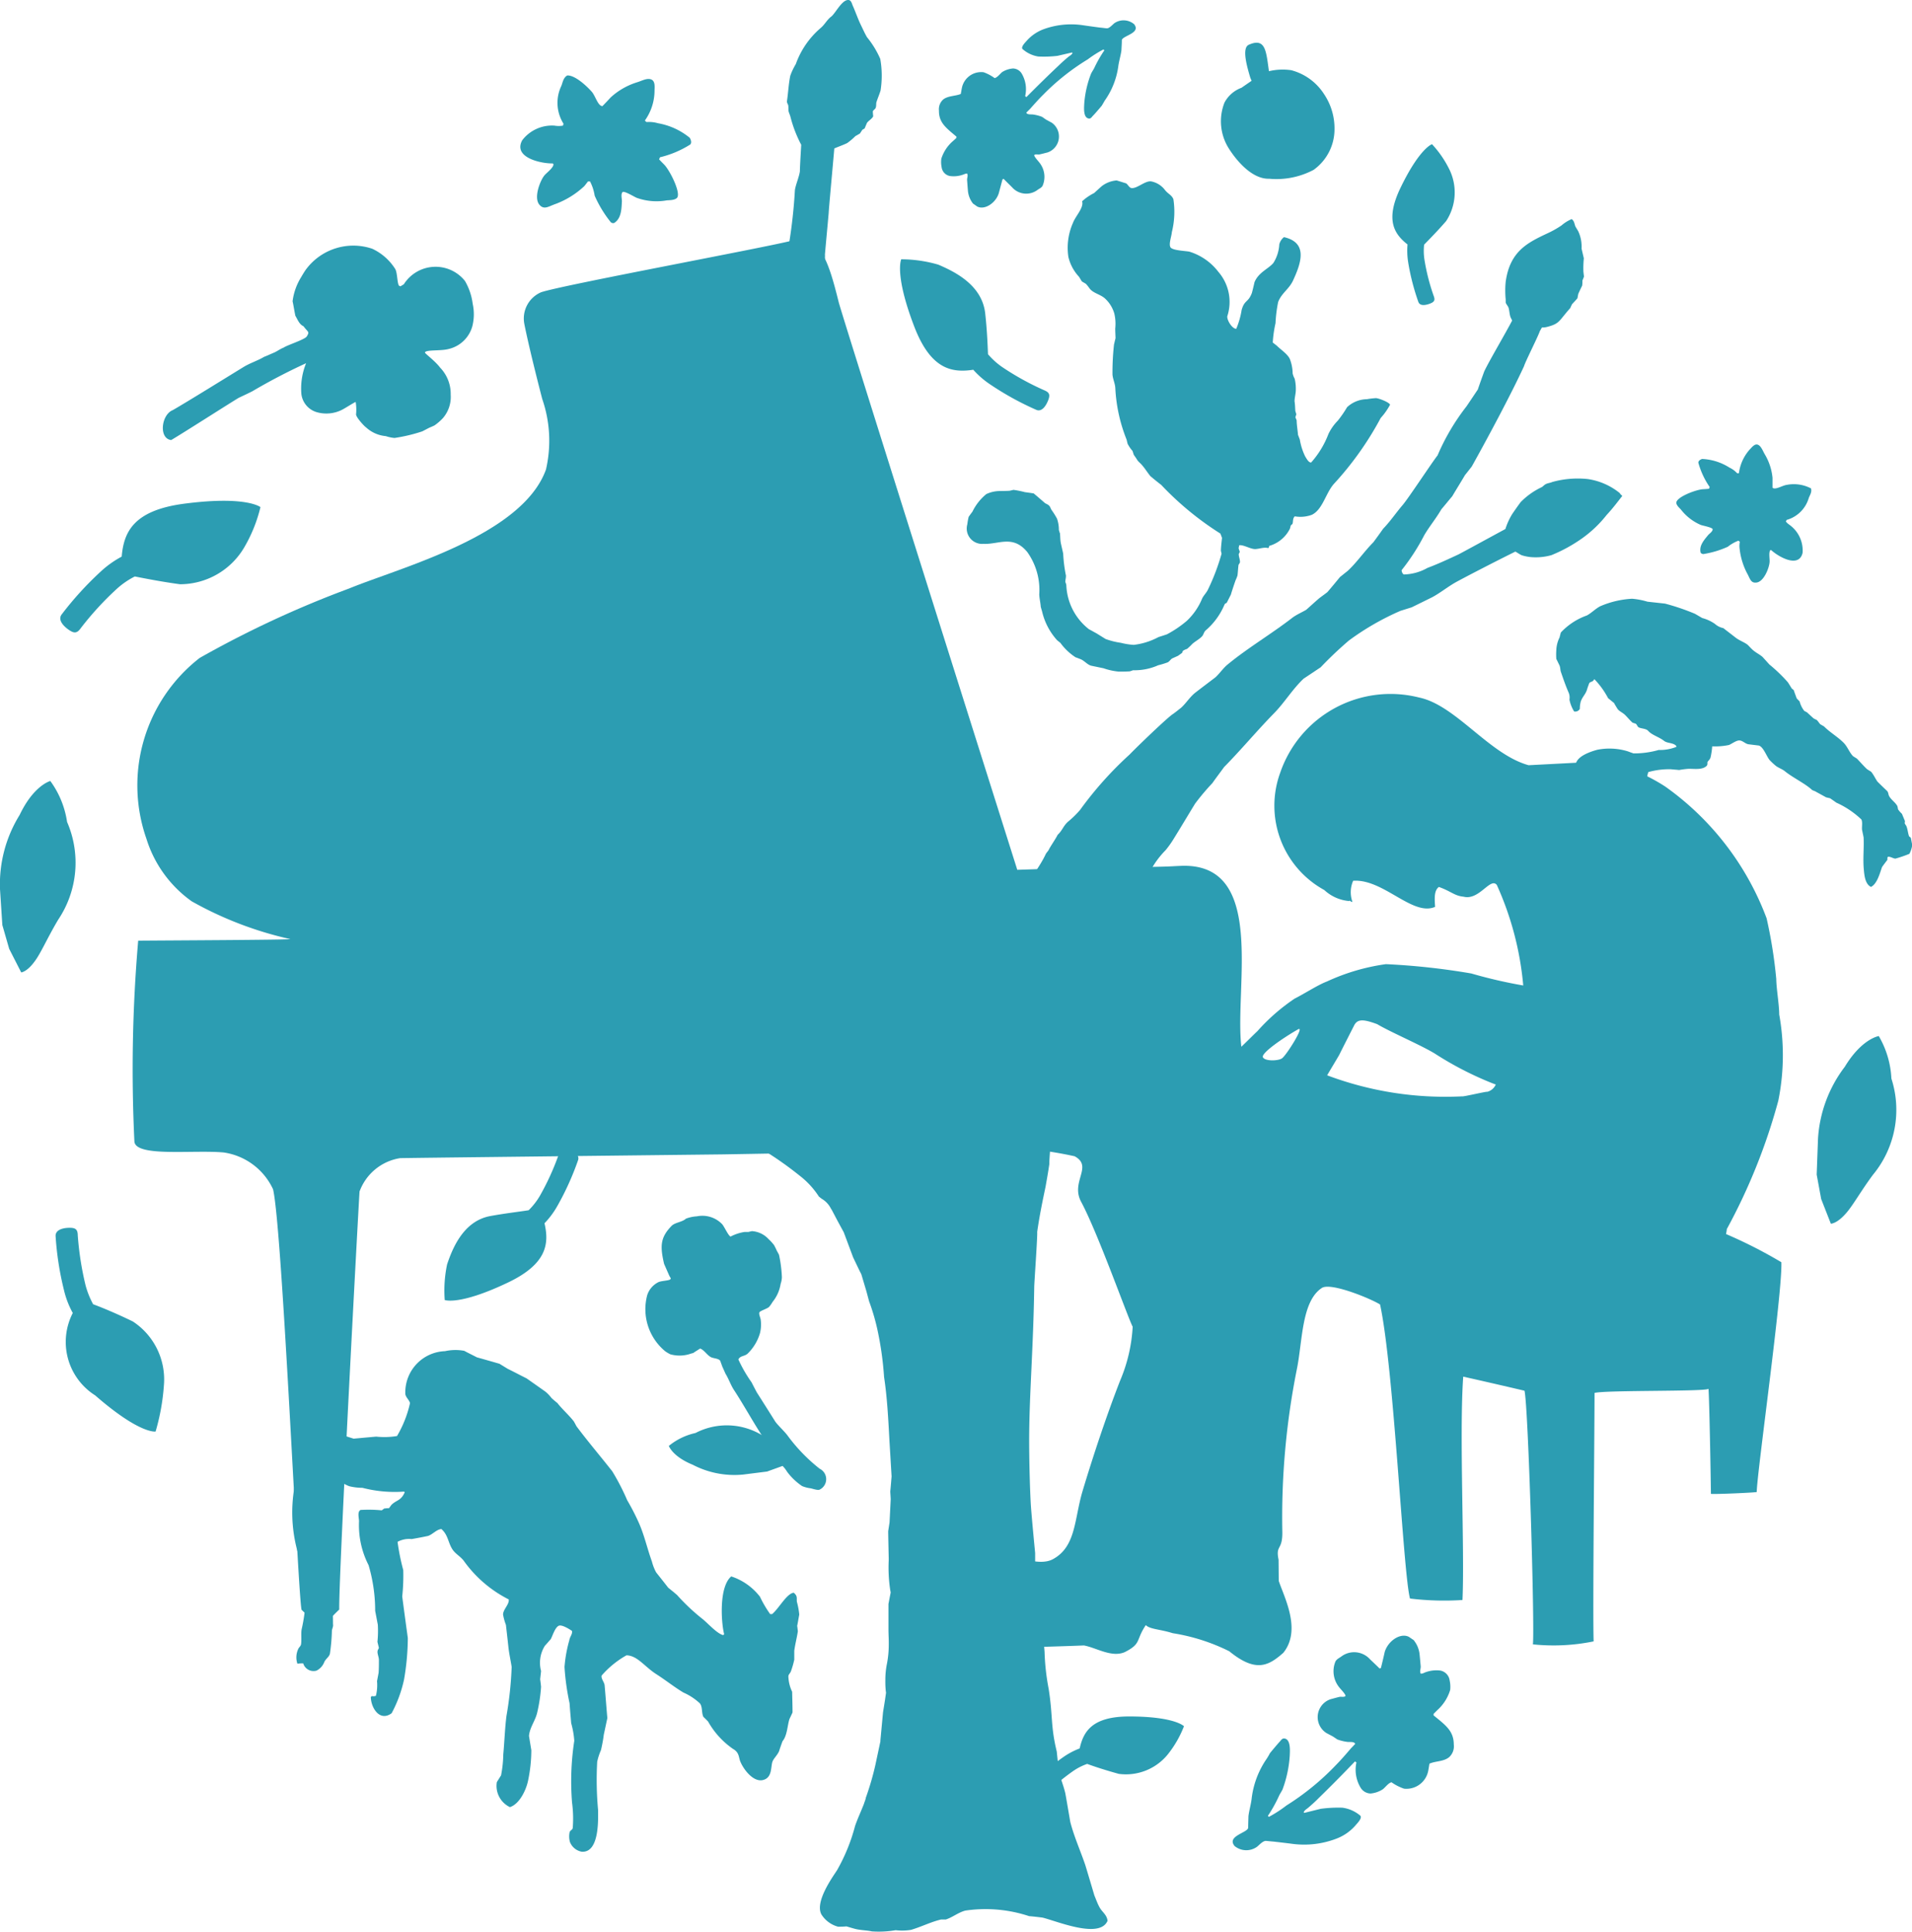
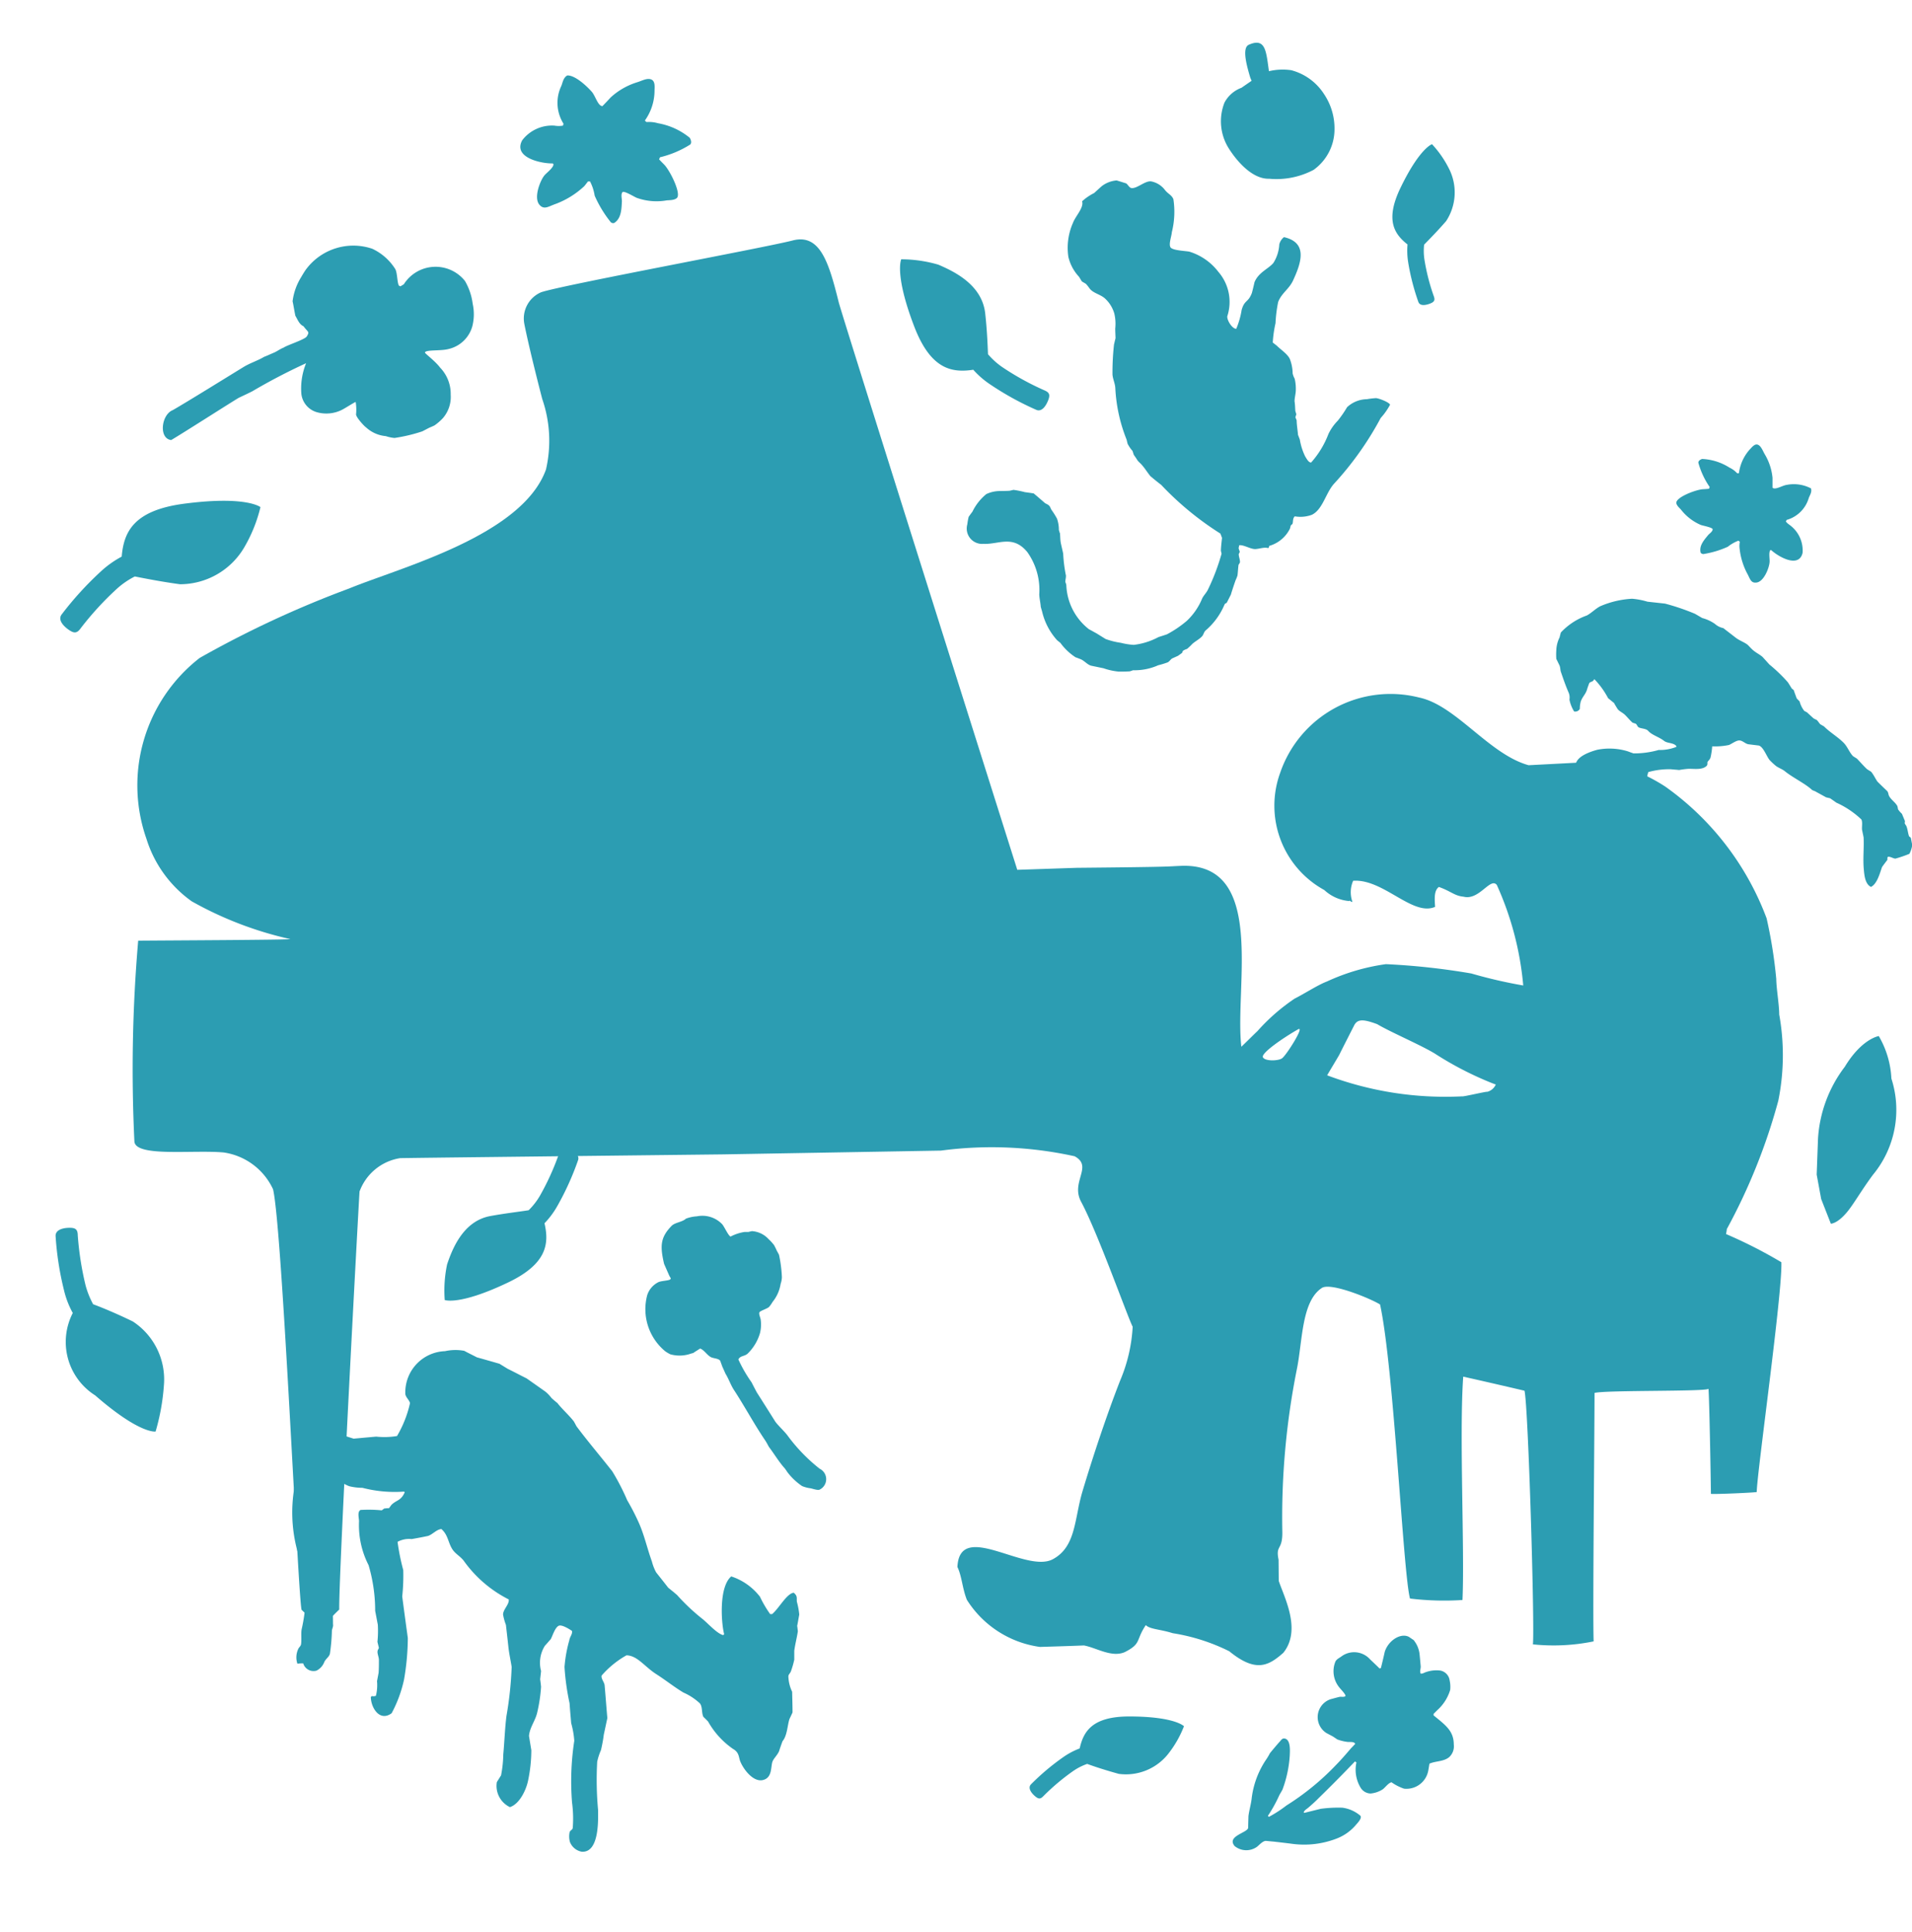
<svg xmlns="http://www.w3.org/2000/svg" width="50.653" height="51.185" viewBox="0 0 50.653 51.185">
  <defs>
    <style>.a,.b{fill:#2c9db2;}.b{fill-rule:evenodd;}</style>
  </defs>
  <title>logomark_1</title>
  <path class="a" d="M26.1,8.3c-.084-.748-.8-1.1-1.242-1.289a3.535,3.535,0,0,0-.982-.142s-.19.39.347,1.788c.438,1.135,1,1.223,1.561,1.138a2.337,2.337,0,0,0,.465.4,7.744,7.744,0,0,0,1.207.663c.142.059.251-.1.31-.248s.039-.213-.1-.271a7.2,7.2,0,0,1-1.112-.613,1.941,1.941,0,0,1-.38-.343C26.164,9.126,26.148,8.728,26.1,8.3Z" />
  <path class="b" d="M4.536,11.657c.348-.206,1.438-.906,1.787-1.118.121-.057.242-.113.36-.173a15.725,15.725,0,0,1,1.426-.744,1.777,1.777,0,0,0-.125.816.572.572,0,0,0,.408.481.922.922,0,0,0,.66-.059c.083-.04.37-.225.371-.21a1.269,1.269,0,0,1,.01.323c-.008.072.209.312.266.35a.884.884,0,0,0,.521.23,1.028,1.028,0,0,0,.232.049,4.294,4.294,0,0,0,.735-.175c.048-.025.1-.051.15-.078s.117-.05.176-.081a1.385,1.385,0,0,0,.22-.191.859.859,0,0,0,.207-.622,1,1,0,0,0-.282-.718c-.13-.176-.418-.384-.4-.4.021-.078.429-.035.631-.093a.851.851,0,0,0,.625-.605,1.284,1.284,0,0,0,.009-.589,1.607,1.607,0,0,0-.205-.607.995.995,0,0,0-1.62.088l-.089.054-.032-.012c-.056-.041-.046-.344-.106-.446a1.437,1.437,0,0,0-.608-.537,1.561,1.561,0,0,0-1.775.573c-.036.055-.073.115-.107.174a1.586,1.586,0,0,0-.23.646c.016.053.061.337.075.384.053.085.1.226.213.274.125.167.168.14.089.27-.051.085-.526.232-.618.3-.07.022-.188.107-.257.133-.086.037-.17.076-.258.11-.164.1-.382.166-.56.279-.36.22-1.486.919-1.857,1.131C4.271,10.984,4.2,11.619,4.536,11.657Z" />
  <path class="b" d="M17.386,44.349c.243.155.479.344.72.488a1.547,1.547,0,0,1,.435.286c.075.092.04.254.094.358.042.04.082.08.123.122a2.184,2.184,0,0,0,.663.728c.159.088.148.214.186.319.083.216.357.582.621.5.226-.067.19-.327.233-.473.028-.09.122-.165.177-.283.028-.089.06-.18.093-.269.126-.149.128-.419.184-.588.028-.058.055-.115.081-.173,0-.184-.007-.365-.01-.548a1.006,1.006,0,0,1-.1-.405c0-.053.038-.072.065-.131a2.418,2.418,0,0,0,.091-.314c0-.076,0-.156,0-.234.024-.184.068-.338.095-.52-.006-.047-.011-.1-.018-.141.02-.1.036-.2.055-.3a1.94,1.94,0,0,0-.063-.339c-.011-.1.025-.147-.083-.24-.187.02-.394.42-.573.566a.473.473,0,0,1-.052,0,3,3,0,0,1-.27-.46,1.584,1.584,0,0,0-.761-.538c-.331.279-.266,1.235-.187,1.532l-.027.023c-.161-.039-.392-.3-.539-.421a5.414,5.414,0,0,1-.682-.641c-.076-.066-.156-.131-.234-.193-.105-.136-.212-.27-.32-.406a1.237,1.237,0,0,1-.112-.287c-.129-.356-.206-.725-.364-1.065a6.187,6.187,0,0,0-.291-.56,6.051,6.051,0,0,0-.395-.765c-.313-.4-.634-.774-.948-1.193-.023-.042-.045-.086-.071-.13-.125-.163-.313-.328-.433-.484-.052-.042-.106-.088-.157-.134a1.028,1.028,0,0,0-.154-.164c-.17-.121-.336-.237-.506-.357-.165-.082-.318-.164-.5-.253l-.22-.135c-.2-.058-.4-.115-.6-.171-.11-.058-.224-.112-.334-.172a1.279,1.279,0,0,0-.508.009,1.091,1.091,0,0,0-1.052,1.126c0,.086.106.167.124.251a2.99,2.99,0,0,1-.344.871,2.027,2.027,0,0,1-.55.016c-.2.017-.4.036-.6.054-.081-.026-.157-.049-.235-.075-.122-.007-.271-.01-.4-.027-.109-.017-.577-.162-.647-.115s-.063.185-.067.238c-.019.18-.08.333-.106.519,0,.06,0,.121,0,.181-.022.022-.046.043-.071.065,0,.11,0,.219-.008.329A3.9,3.9,0,0,0,7.9,41.164c.008.119.016.237.022.354.017.029.031.055.048.083-.008.064-.013.124-.017.186a1.461,1.461,0,0,1,.1.542c.014.04.027.081.041.12a4.394,4.394,0,0,1-.1.7c-.024.1,0,.281-.018.406-.008.055-.057.081-.077.132a.524.524,0,0,0-.02.386.724.724,0,0,1,.154-.009.285.285,0,0,0,.352.192.421.421,0,0,0,.2-.213c.038-.1.129-.139.155-.234a5.072,5.072,0,0,0,.053-.618c.012-.066.04-.1.029-.167a11.99,11.99,0,0,0-.063-1.2c-.062-.265-.061-.546-.126-.808a1.026,1.026,0,0,1-.081-.3c.008-.121.067-.221.089-.349s0-.24.015-.354c.012-.069.025-.137.039-.207,0-.221.01-.44.015-.66.121-.028.408.184.551.227a1.47,1.47,0,0,0,.341.04,3.377,3.377,0,0,0,1.1.1l.021.016c-.1.231-.214.2-.354.337l-.063.086c-.043,0-.086.005-.128.01l-.065.048A3.506,3.506,0,0,0,9.549,40c-.095.06-.029.237-.038.316a2.313,2.313,0,0,0,.253,1.145,4.258,4.258,0,0,1,.175,1.211c.024.121.046.244.07.366a2.772,2.772,0,0,1-.01.455c.012.05.024.1.037.152,0,.037-.026.046-.033.091-.014.065.04.173.035.245,0,.114,0,.227-.008.334-.014.072-.027.146-.042.219a1.172,1.172,0,0,1-.029.388.167.167,0,0,1-.106.008.292.292,0,0,1-.029.023c0,.273.227.668.551.432a3.385,3.385,0,0,0,.329-.893,6.607,6.607,0,0,0,.1-1.1c-.05-.365-.1-.731-.148-1.1a5.264,5.264,0,0,0,.027-.7,5.829,5.829,0,0,1-.151-.748.643.643,0,0,1,.374-.073c.144-.025.287-.052.429-.082.11-.032.218-.157.329-.179l.026-.007c.188.157.18.381.31.561.083.11.176.151.278.271a3.274,3.274,0,0,0,1.2,1.035c.016.135-.148.26-.151.4a1.533,1.533,0,0,0,.076.274c.022.194.044.382.064.572s.06.361.088.542a9.545,9.545,0,0,1-.138,1.3c-.042.334-.053.683-.084,1.018a3.109,3.109,0,0,1-.059.554c-.038.062-.076.121-.112.18a.623.623,0,0,0,.347.662c.261-.085.435-.468.482-.708a3.958,3.958,0,0,0,.085-.8c-.021-.126-.041-.253-.062-.378.021-.234.17-.4.22-.629a4.164,4.164,0,0,0,.1-.673c-.007-.067-.014-.133-.024-.2.008-.072.017-.146.024-.218a.847.847,0,0,1,.1-.667c.054-.06.107-.119.157-.178.048-.086.11-.306.212-.354.081-.035.268.081.35.137.02.079-.059.159-.07.245a3.577,3.577,0,0,0-.128.711,6.377,6.377,0,0,0,.134.959c.012.178.028.353.043.529a2.335,2.335,0,0,1,.082.466,7.081,7.081,0,0,0-.059,1.639,3.176,3.176,0,0,1,.019.662c-.006.065-.055.056-.083.118a.556.556,0,0,0,.007.26.417.417,0,0,0,.307.259c.489.045.439-.908.439-1.107a8.741,8.741,0,0,1-.023-1.275,1.6,1.6,0,0,1,.1-.309,3.835,3.835,0,0,0,.075-.41c.032-.145.062-.292.094-.437-.026-.289-.046-.576-.072-.866-.005-.083-.1-.179-.079-.262a2.48,2.48,0,0,1,.658-.536C16.888,43.858,17.07,44.146,17.386,44.349Z" />
  <path class="b" d="M36.652,10.986a1.8,1.8,0,0,0,.174-.265c-.025-.068-.311-.176-.377-.174a2.045,2.045,0,0,0-.237.028.785.785,0,0,0-.525.212,3,3,0,0,1-.246.357,1.3,1.3,0,0,0-.248.353,2.435,2.435,0,0,1-.459.756c-.069,0-.117-.1-.156-.16a1.609,1.609,0,0,1-.143-.449l-.048-.125c-.01-.127-.034-.254-.036-.386-.012-.026-.022-.053-.034-.081a.561.561,0,0,0,.025-.08c-.009-.028-.017-.055-.026-.085-.006-.085-.006-.165-.019-.247-.008-.064.03-.213.031-.288a1.161,1.161,0,0,0-.029-.319.54.54,0,0,1-.054-.141,1.1,1.1,0,0,0-.074-.381c-.062-.134-.227-.236-.344-.352l-.109-.085a3.179,3.179,0,0,1,.073-.512A3.675,3.675,0,0,1,33.861,8c.094-.245.3-.344.406-.594.217-.473.371-.982-.251-1.124a.343.343,0,0,0-.125.193,1.025,1.025,0,0,1-.157.492c-.134.158-.394.248-.5.51-.022.1-.044.19-.069.284-.1.263-.193.175-.271.449a2.141,2.141,0,0,1-.143.5c-.115,0-.257-.246-.236-.337A1.217,1.217,0,0,0,32.276,7.2a1.531,1.531,0,0,0-.766-.533c-.089-.02-.445-.03-.5-.114s.029-.3.034-.4a2.229,2.229,0,0,0,.042-.875c-.044-.112-.143-.141-.224-.245a.6.6,0,0,0-.356-.226c-.164-.033-.385.2-.536.174-.058-.014-.083-.085-.135-.123-.085-.026-.168-.053-.253-.078a.742.742,0,0,0-.391.149c-.07.061-.136.122-.205.185a1.381,1.381,0,0,0-.319.219c.054.164-.175.392-.241.569a1.628,1.628,0,0,0-.122.906,1.17,1.17,0,0,0,.282.525c.027.042.049.083.076.123.035.022.072.042.106.063a1.206,1.206,0,0,1,.1.126c.1.127.288.152.411.267a.869.869,0,0,1,.241.392,1.181,1.181,0,0,1,.025.4c0,.085.006.169.008.255-.015.057-.028.114-.041.171a6.758,6.758,0,0,0-.04.789c.007.119.07.24.075.364a4.233,4.233,0,0,0,.3,1.365c.008.035.016.07.025.106a.932.932,0,0,0,.132.193c.009.03.02.064.032.1.034.051.063.089.091.136s.087.088.135.147c.067.076.145.2.215.284.093.079.188.156.286.231a8.109,8.109,0,0,0,1.568,1.29c.014.036.028.075.043.113-.013.125-.026.219-.03.342.006.025.013.051.018.079a5.716,5.716,0,0,1-.356.94c-.043.094-.119.163-.158.245a1.7,1.7,0,0,1-.407.593,2.926,2.926,0,0,1-.525.356c-.073.026-.151.049-.226.074a1.822,1.822,0,0,1-.656.206,1.879,1.879,0,0,1-.343-.055,1.987,1.987,0,0,1-.4-.1l-.242-.15c-.064-.034-.13-.073-.2-.109a1.556,1.556,0,0,1-.6-1.173.457.457,0,0,0-.026-.079c0-.061.019-.112.016-.17a3.794,3.794,0,0,1-.073-.582c-.019-.087-.04-.177-.059-.262s-.018-.18-.025-.271a.789.789,0,0,1-.03-.094.9.9,0,0,0-.05-.3,2.191,2.191,0,0,0-.146-.232c-.023-.034-.033-.088-.071-.119s-.067-.039-.1-.059c-.1-.086-.2-.174-.3-.257-.079-.013-.157-.023-.236-.034a2.406,2.406,0,0,0-.3-.06L26.75,13c-.086.007-.169.005-.246.008a.843.843,0,0,0-.375.081,1.386,1.386,0,0,0-.367.465c-.034.045-.067.09-.1.137a1.694,1.694,0,0,0-.036.2.407.407,0,0,0,.426.516c.406.02.778-.248,1.162.216a1.727,1.727,0,0,1,.318,1.124c.005.113.032.216.04.328.011.041.024.084.035.122a1.71,1.71,0,0,0,.4.765l.085.068a1.52,1.52,0,0,0,.4.381c.046.016.094.035.142.054.1.044.173.143.274.17l.327.068a1.7,1.7,0,0,0,.4.088c.1,0,.206,0,.3-.007.027-.01.054-.018.081-.029a1.54,1.54,0,0,0,.668-.132,2.338,2.338,0,0,0,.254-.078c.046-.028.061-.062.11-.1l.16-.072.107-.077.023-.055a.417.417,0,0,1,.11-.051,1.678,1.678,0,0,0,.14-.133c.071-.065.177-.118.251-.194.047-.046.051-.117.1-.161a1.839,1.839,0,0,0,.5-.684c.015-.036.043-.036.06-.05l.11-.217c.031-.108.083-.26.122-.374a1.081,1.081,0,0,0,.053-.133c.01-.083.016-.193.027-.28.012-.018.023-.038.036-.058.014-.069-.036-.164-.029-.232a.477.477,0,0,0,.027-.056c-.008-.026-.019-.054-.028-.082s.012-.059.01-.091l0,0c.115-.02.294.1.422.1.1,0,.243-.058.347-.025.026-.017.021-.029.028-.059a.879.879,0,0,0,.551-.461c.005-.023.012-.044.016-.066s.033-.036.05-.056c.021-.062,0-.141.06-.2a.868.868,0,0,0,.456-.042c.283-.141.36-.561.575-.811a8.437,8.437,0,0,0,1.244-1.749Z" />
  <path class="b" d="M50.621,22.193a.563.563,0,0,0-.045-.038c-.031-.077-.039-.206-.077-.281-.012-.018-.022-.033-.033-.051s0-.05,0-.073c-.028-.067-.054-.129-.079-.191a.754.754,0,0,1-.106-.122c0-.028-.01-.056-.016-.084-.054-.1-.164-.163-.219-.267-.02-.037-.018-.09-.048-.128-.087-.082-.172-.165-.259-.251-.058-.081-.1-.182-.17-.264-.035-.021-.072-.044-.107-.067-.086-.079-.184-.194-.27-.281-.033-.021-.067-.041-.1-.063-.1-.1-.15-.26-.258-.363-.162-.16-.357-.269-.511-.425l-.1-.058c-.027-.027-.061-.085-.095-.114-.03-.014-.058-.028-.083-.042-.058-.053-.116-.105-.172-.158l-.074-.04a.675.675,0,0,1-.123-.251c-.029-.028-.052-.054-.078-.081-.026-.072-.054-.147-.08-.222-.018-.012-.035-.027-.051-.04-.032-.053-.066-.107-.1-.161a4.15,4.15,0,0,0-.493-.475c-.061-.068-.122-.135-.181-.2-.081-.07-.157-.1-.249-.177-.041-.033-.1-.1-.142-.141-.077-.065-.218-.114-.314-.187l-.334-.258a.468.468,0,0,1-.221-.111,1.053,1.053,0,0,0-.337-.156l-.192-.112a6,6,0,0,0-.794-.27l-.465-.051a1.979,1.979,0,0,0-.408-.078,2.457,2.457,0,0,0-.846.2c-.127.067-.221.171-.351.243a1.728,1.728,0,0,0-.691.453c-.01.043-.023.087-.032.127a.826.826,0,0,0-.087.339,1.641,1.641,0,0,0,0,.232c.027.053.053.109.08.163s.023.115.038.171c.066.192.129.378.211.564a.338.338,0,0,1,.019.181.94.94,0,0,0,.124.313.137.137,0,0,0,.151-.068.758.758,0,0,1,.024-.192c.044-.13.124-.187.165-.315.017-.059.039-.116.06-.175.036-.047.1-.028.128-.1l.014,0a2.191,2.191,0,0,1,.359.5c.053.04.1.083.154.123.031.056.064.111.1.167.055.064.13.09.193.151s.141.157.2.206l.086.028c.028.023.045.071.064.087.053.045.2.033.262.1.1.115.29.162.425.269.084.065.234.044.317.127l.009.029a1.154,1.154,0,0,1-.47.083,2.383,2.383,0,0,1-.667.091c-.052-.017-.1-.035-.153-.055a1.649,1.649,0,0,0-.807-.041c-.162.044-.556.167-.572.4.064.088.2.034.284.058.036.016.214-.011.25.005s.069-.005.1.028c.071.064-.012.2,0,.277s-.055.178-.005.257a.275.275,0,0,1,.038.025l.043-.009c.04-.045.19-.129.241-.174.078-.072.286-.186.4-.048a.865.865,0,0,1,.134.189c.235.225.341.064.392-.179a1.083,1.083,0,0,1,.046-.238,2.033,2.033,0,0,1,.595-.075c.073.007.148.012.222.02a2.272,2.272,0,0,1,.258-.032c.149,0,.354.031.465-.072.042-.037.019-.086.03-.11s.064-.062.079-.119a1.864,1.864,0,0,0,.044-.294,1.766,1.766,0,0,0,.445-.036c.074-.03.193-.124.277-.12s.145.08.229.1l.285.035c.13.041.215.321.3.4a1.848,1.848,0,0,0,.139.129c.07.06.178.092.251.152.209.171.548.33.724.5.025.009.052.021.077.031l.291.16.106.025c.056.039.11.076.165.116a2.372,2.372,0,0,1,.663.445c.037.075.008.192.018.276.013.064.028.132.041.2.013.284-.021.563.005.844.013.138.029.39.19.467.162-.077.237-.367.293-.526.043-.061.089-.122.135-.181.019-.032-.007-.062.021-.089.05-.019.151.049.2.046a3.383,3.383,0,0,0,.368-.126.686.686,0,0,0,.077-.241C50.652,22.358,50.625,22.2,50.621,22.193Z" />
  <path class="b" d="M33.643,46.443c.077-.094.166-.2.245-.29.049-.047.067-.1.13-.1.185.011.154.347.15.459a3.14,3.14,0,0,1-.192.895c-.028.052-.057.1-.085.151a3.678,3.678,0,0,1-.3.542.057.057,0,0,0,.026.029,3.313,3.313,0,0,0,.463-.3A6.815,6.815,0,0,0,35.4,46.749c.128-.13.258-.28.389-.434.038-.039.074-.076.111-.116a.013.013,0,0,1,0-.009c-.036-.062-.15-.036-.213-.047a1.191,1.191,0,0,1-.26-.065c-.037-.025-.076-.052-.115-.077-.058-.032-.116-.061-.176-.094a.5.5,0,0,1,.112-.893c.08-.021.159-.044.24-.063.044-.008.111.011.151-.016s-.13-.194-.159-.236a.675.675,0,0,1-.11-.662c.025-.083.12-.119.167-.157a.565.565,0,0,1,.758.076c.084.08.171.162.255.245l.034-.016c.034-.14.07-.284.1-.424.092-.3.42-.513.64-.4.042.028.084.058.125.084a.72.72,0,0,1,.161.4c.01.1.019.2.028.3,0,.075-.032.126,0,.191.053.005.094-.028.139-.041a.835.835,0,0,1,.38-.041.307.307,0,0,1,.248.265.769.769,0,0,1,.013.25,1.165,1.165,0,0,1-.339.532l-.1.1c0,.014,0,.029,0,.041.323.263.533.412.535.771a.387.387,0,0,1-.123.335c-.146.121-.36.1-.522.173-.011.062-.02.126-.032.189a.588.588,0,0,1-.641.473,1.311,1.311,0,0,1-.333-.17c-.084.022-.157.129-.228.185a.716.716,0,0,1-.325.113.317.317,0,0,1-.266-.157.918.918,0,0,1-.11-.664.121.121,0,0,0-.038-.028c-.32.333-.626.645-.951.96-.084.087-.188.181-.286.265-.041.035-.094.06-.123.121l.018.016.436-.108a3.476,3.476,0,0,1,.574-.029.923.923,0,0,1,.476.213c.048.065-.071.187-.116.239a1.258,1.258,0,0,1-.514.366,2.386,2.386,0,0,1-1.178.139c-.161-.021-.326-.04-.491-.059-.069-.005-.141-.014-.212-.019-.084.01-.158.1-.229.157a.487.487,0,0,1-.592-.02c-.218-.262.324-.346.359-.479,0-.1.005-.206.007-.311.018-.149.061-.291.083-.45a2.325,2.325,0,0,1,.394-1.063C33.585,46.549,33.614,46.5,33.643,46.443Z" />
-   <path class="b" d="M29.188,2.8c-.069.082-.15.178-.22.253-.045.041-.062.091-.117.087-.164-.013-.13-.31-.126-.409a2.747,2.747,0,0,1,.183-.788c.025-.045.052-.088.077-.132a3.318,3.318,0,0,1,.27-.475.056.056,0,0,0-.024-.025,2.944,2.944,0,0,0-.413.261,6.076,6.076,0,0,0-1.176.932c-.115.113-.232.244-.351.378-.033.034-.066.065-.1.1v.008c.031.055.132.034.188.045a1.043,1.043,0,0,1,.229.061l.1.07.156.085a.446.446,0,0,1-.114.788c-.07.017-.14.037-.213.052-.038.006-.1-.012-.133.012s.112.173.137.211a.6.6,0,0,1,.088.587c-.024.073-.108.1-.151.136a.5.5,0,0,1-.669-.079c-.072-.072-.148-.145-.221-.22a.25.25,0,0,1-.03.014c-.033.123-.066.249-.1.373-.085.26-.378.447-.571.345-.038-.026-.074-.053-.109-.076a.641.641,0,0,1-.137-.359c-.008-.089-.014-.178-.021-.269,0-.066.031-.111,0-.169-.046,0-.083.024-.123.035a.729.729,0,0,1-.336.03.272.272,0,0,1-.216-.238.673.673,0,0,1-.007-.22,1.02,1.02,0,0,1,.307-.466c.03-.027.061-.054.092-.084,0-.012,0-.025,0-.036-.282-.237-.466-.372-.462-.689a.344.344,0,0,1,.114-.295c.13-.1.319-.085.464-.145.011-.054.019-.111.031-.167a.521.521,0,0,1,.574-.408,1.16,1.16,0,0,1,.292.155c.075-.018.14-.111.2-.16a.63.63,0,0,1,.289-.095.281.281,0,0,1,.233.143.813.813,0,0,1,.087.588.1.1,0,0,0,.033.026c.288-.289.563-.561.855-.835.076-.075.169-.157.256-.23.038-.03.085-.051.111-.1L28.4,1.39l-.388.09a3.128,3.128,0,0,1-.507.017.819.819,0,0,1-.418-.2c-.041-.057.066-.164.107-.21a1.116,1.116,0,0,1,.459-.315A2.126,2.126,0,0,1,28.7.67c.143.021.288.041.433.06.062.005.125.015.188.02s.141-.085.2-.135a.432.432,0,0,1,.524.026c.188.235-.292.3-.325.418,0,.091-.007.182-.011.275-.018.131-.057.256-.08.4a2.049,2.049,0,0,1-.364.934C29.241,2.711,29.215,2.756,29.188,2.8Z" />
  <path class="b" d="M17.614,4.38c-.05-.053-.1-.1-.153-.159.008-.016.016-.037.024-.055a2.646,2.646,0,0,0,.8-.337c.041-.045.025-.11-.01-.177a1.819,1.819,0,0,0-.842-.387.858.858,0,0,0-.3-.032.085.085,0,0,1-.047-.043,1.368,1.368,0,0,0,.254-.789c0-.08.026-.248-.085-.295s-.244.033-.375.073a1.844,1.844,0,0,0-.7.4c-.072.078-.145.156-.22.232-.118,0-.186-.267-.278-.375-.151-.172-.455-.448-.655-.437-.11.067-.119.19-.157.279a1.038,1.038,0,0,0,.059,1c-.006.017-.009.033-.015.05a.66.66,0,0,1-.226,0,.992.992,0,0,0-.854.389c-.252.464.52.62.81.612l.019.022c0,.095-.181.223-.244.3-.109.137-.286.583-.13.771.126.149.246.043.435-.021a2.283,2.283,0,0,0,.754-.469c.034-.04.065-.083.1-.126a.475.475,0,0,0,.053,0,1.22,1.22,0,0,1,.123.377,3.115,3.115,0,0,0,.428.705.1.1,0,0,0,.087.02c.2-.124.195-.393.207-.577,0-.072-.034-.183.017-.243.049-.037.308.126.376.153a1.553,1.553,0,0,0,.794.067c.064-.007.2,0,.268-.062C18.051,5.136,17.772,4.563,17.614,4.38Z" />
  <path class="b" d="M44.409,13.323c.006.072.1.146.129.184a1.328,1.328,0,0,0,.522.4c.059.02.3.065.312.111,0,.066-.084.113-.123.16-.092.115-.247.277-.194.466a.111.111,0,0,0,.067.034,2.527,2.527,0,0,0,.651-.194,1.046,1.046,0,0,1,.281-.161c.012.008.023.019.037.027a.8.8,0,0,0-.01.131,1.848,1.848,0,0,0,.2.7c.083.143.093.272.255.251.2-.028.336-.4.344-.541.007-.082-.029-.258.02-.318a.175.175,0,0,0,.024,0c.172.162.728.495.83.075a.833.833,0,0,0-.307-.714c-.041-.036-.1-.065-.136-.122a.3.3,0,0,0,.021-.039.85.85,0,0,0,.585-.577c.026-.076.09-.155.06-.258a.977.977,0,0,0-.643-.093c-.114.014-.3.14-.376.076,0-.088,0-.177,0-.262a1.492,1.492,0,0,0-.207-.627c-.056-.1-.1-.223-.186-.253s-.17.089-.216.134a1.167,1.167,0,0,0-.281.62.065.065,0,0,1-.051,0,.651.651,0,0,0-.2-.146,1.468,1.468,0,0,0-.724-.229c-.061.021-.1.053-.1.1a2.112,2.112,0,0,0,.3.643c-.005.015-.013.032-.016.046-.061.008-.12.01-.181.014C44.885,12.986,44.4,13.178,44.409,13.323Z" />
  <path class="b" d="M35.077,2.493a1.478,1.478,0,0,0-.869-.633,1.576,1.576,0,0,0-.591.026c-.074-.52-.085-.9-.535-.7-.193.088-.039.6.039.866.011.03.023.058.037.088-.146.1-.27.186-.27.186a.835.835,0,0,0-.449.392,1.347,1.347,0,0,0,.1,1.191c.2.325.62.84,1.084.826A2.105,2.105,0,0,0,34.8,4.5a1.323,1.323,0,0,0,.554-1.075A1.628,1.628,0,0,0,35.077,2.493Z" />
  <path class="b" d="M48.247,31.763l-.119-.647.035-.952a3.492,3.492,0,0,1,.71-1.905c.453-.748.9-.813.9-.813a2.458,2.458,0,0,1,.334,1.125,2.7,2.7,0,0,1-.491,2.553c-.336.454-.547.844-.733,1.041-.229.254-.38.252-.38.252Z" />
-   <path class="b" d="M.244,25.137l-.182-.632L0,23.554A3.487,3.487,0,0,1,.52,21.589c.377-.79.813-.9.813-.9a2.435,2.435,0,0,1,.444,1.085,2.707,2.707,0,0,1-.236,2.59c-.289.485-.461.893-.626,1.108-.2.275-.353.288-.353.288Z" />
  <path class="b" d="M20.577,33.128c.021.037.04.072.06.11a3.417,3.417,0,0,1,.077.6.632.632,0,0,1-.034.175,1,1,0,0,1-.213.476.82.82,0,0,1-.094.133c-.051.047-.211.094-.247.133s.014.132.026.2a.95.95,0,0,1-.017.355,1.241,1.241,0,0,1-.325.545c-.08.079-.2.054-.249.157a3.667,3.667,0,0,0,.35.607c.045.089.091.178.139.267q.246.386.49.775c.089.119.225.239.315.355a4.536,4.536,0,0,0,.859.891.308.308,0,0,1,0,.554c-.046.026-.192-.026-.239-.035a.871.871,0,0,1-.226-.059A1.657,1.657,0,0,1,20.861,39c-.022-.035-.047-.069-.069-.1-.15-.164-.28-.384-.422-.571-.032-.059-.063-.118-.1-.174-.287-.422-.547-.909-.835-1.348-.081-.129-.137-.293-.212-.411-.03-.065-.057-.129-.086-.191l-.058-.159c-.05-.066-.188-.058-.255-.1-.1-.057-.17-.185-.276-.222-.061.039-.124.077-.183.118-.042.01-.077.021-.116.034a.908.908,0,0,1-.491,0,.993.993,0,0,1-.131-.077,1.444,1.444,0,0,1-.48-1.493.585.585,0,0,1,.284-.335c.076-.045.3-.043.33-.084a.112.112,0,0,1,.011-.025.5.5,0,0,1-.04-.066c-.045-.1-.091-.208-.139-.315-.11-.474-.1-.7.2-1.008.09-.091.288-.1.377-.189a.972.972,0,0,1,.294-.063.726.726,0,0,1,.665.206c.058.061.168.316.227.33a1.188,1.188,0,0,1,.365-.121h.1c.033-.006.068-.017.1-.022a.649.649,0,0,1,.441.212,1.2,1.2,0,0,1,.146.16C20.536,33.04,20.559,33.083,20.577,33.128Z" />
-   <path class="b" d="M20.734,38.833l-.412.149-.636.08a2.384,2.384,0,0,1-1.332-.259c-.541-.22-.635-.5-.635-.5a1.686,1.686,0,0,1,.706-.342,1.8,1.8,0,0,1,1.74.045c.336.171.617.272.767.368.192.125.208.227.208.227Z" />
  <path class="a" d="M12.978,32.216c-.7.135-.989.848-1.133,1.277a3.33,3.33,0,0,0-.063.945s.386.152,1.675-.463c1.048-.5,1.09-1.04.968-1.57a2.252,2.252,0,0,0,.349-.473,7.367,7.367,0,0,0,.541-1.2c.045-.14-.115-.231-.259-.276s-.206-.021-.251.118a6.815,6.815,0,0,1-.5,1.1,1.832,1.832,0,0,1-.3.386C13.755,32.1,13.378,32.142,12.978,32.216Z" />
  <path class="a" d="M29.64,46.991a1.428,1.428,0,0,0,1.333-.562,2.828,2.828,0,0,0,.393-.7s-.239-.258-1.45-.259c-.984,0-1.213.4-1.313.847a1.96,1.96,0,0,0-.44.234,6.255,6.255,0,0,0-.851.718c-.086.09,0,.218.1.306s.15.091.235,0a5.851,5.851,0,0,1,.786-.661,1.541,1.541,0,0,1,.369-.187C29,46.8,29.307,46.9,29.64,46.991Z" />
  <path class="a" d="M4.769,15.477a1.975,1.975,0,0,0,1.723-1.014A3.909,3.909,0,0,0,6.9,13.434s-.375-.308-2.033-.089c-1.347.18-1.588.765-1.643,1.4a2.633,2.633,0,0,0-.56.4,8.663,8.663,0,0,0-1.034,1.137c-.1.14.046.3.189.4s.221.1.321-.042A8.138,8.138,0,0,1,3.1,15.594a2.151,2.151,0,0,1,.472-.323C3.861,15.328,4.3,15.414,4.769,15.477Z" />
  <path class="a" d="M38.311,5.857a1.384,1.384,0,0,0,.07-1.4,2.758,2.758,0,0,0-.444-.637s-.325.1-.835,1.156c-.413.857-.163,1.224.186,1.5a1.944,1.944,0,0,0,.019.481A6.047,6.047,0,0,0,37.576,8c.042.112.192.087.307.043s.142-.091.1-.2a5.48,5.48,0,0,1-.246-.962,1.523,1.523,0,0,1-.009-.4C37.874,6.331,38.093,6.109,38.311,5.857Z" />
  <path class="a" d="M3.52,35.007A1.836,1.836,0,0,1,4.342,36.7a5.771,5.771,0,0,1-.22,1.222s-.411.079-1.6-.957a1.675,1.675,0,0,1-.594-2.183,2.369,2.369,0,0,1-.234-.609,8,8,0,0,1-.221-1.431c-.005-.164.192-.214.356-.217s.229.035.231.2a8.1,8.1,0,0,0,.207,1.325,2.3,2.3,0,0,0,.2.5C2.728,34.647,3.116,34.81,3.52,35.007Z" />
-   <path class="a" d="M14.5,12.187c-.008,0-.013-.013-.021-.016l0,0Z" />
-   <path class="a" d="M10.432,25.962a13.5,13.5,0,0,0,1.359.635l1.705.8.937.372,1.761.7,1.717.9c.506.236,1.032.48,1.525.662a9.515,9.515,0,0,1,1.757,1.12,2.2,2.2,0,0,1,.5.545c.018.016.075.06.075.06a.617.617,0,0,1,.278.342l-.03-.084.184.349.153.281.084.224.164.44.167.349.051.1.136.457.069.258a5.64,5.64,0,0,1,.216.731,8.6,8.6,0,0,1,.181,1.275c.082.536.112,1.12.142,1.68l.057.953s-.022.277-.035.4c0,.005.012.2.012.2l-.03.6v.013l-.037.238c0,.1.014.717.014.717v.054a4,4,0,0,0,.04.79l.012.062s-.054.278-.059.306c0,.1,0,.3,0,.3l0,.183,0,.2c0,.125.011.259.008.4a2.648,2.648,0,0,1-.05.511,2.094,2.094,0,0,0-.04.418,2.38,2.38,0,0,0,.011.289l.007.049-.027.19-.053.331-.069.74,0,.027-.132.619a7.419,7.419,0,0,1-.258.885l0,.019a.084.084,0,0,0-.009.025c-.011.035-.027.072-.037.107h0c-.077.2-.172.4-.236.589a4.845,4.845,0,0,1-.478,1.172c-.131.2-.591.842-.412,1.171a.754.754,0,0,0,.438.323c.074,0,.149,0,.224-.008.08.023.163.049.248.071.159.035.294.032.428.062a2.632,2.632,0,0,0,.627-.032,1.487,1.487,0,0,0,.408-.009c.264-.077.533-.213.795-.274l.125,0c.175-.054.326-.184.517-.236a3.678,3.678,0,0,1,1.692.147c.119.009.237.024.352.038.39.095,1.515.574,1.725.086-.014-.153-.136-.23-.2-.338s-.1-.221-.148-.333c-.079-.265-.158-.532-.239-.8-.124-.368-.3-.759-.4-1.149-.043-.251-.085-.5-.129-.747-.038-.175-.115-.369-.167-.553q-.034-.282-.062-.564c-.166-.679-.1-.934-.215-1.663a6.079,6.079,0,0,1-.108-.975c-.013-.169-.031-.339-.04-.513-.088-.47-.122-1-.21-1.473,0-.213,0-.425,0-.638,0,0-.088-.9-.111-1.229s-.05-1.2-.047-1.859c.007-1.155.11-2.36.134-3.96,0-.1.091-1.365.078-1.453.064-.454.159-.9.222-1.2.035-.2.073-.408.1-.6,0-.107.01-.216.017-.325-.009-.073-.017-.148-.028-.222.047-.191.1-.385.148-.577.061-.261.073-.509.111-.763.088-.264.134-.66.188-.836s.187-.668.187-.668c.063-.251.187-.529.27-.769.013-.061.027-.125.038-.187.215-.491.487-.966.713-1.436.033-.113.067-.22.1-.329.024-.054.051-.111.076-.166l.357-.682c.171-.306.446-.657.482-.774a2.369,2.369,0,0,1,.422-.582,2.573,2.573,0,0,0,.217-.306c.193-.311.375-.618.565-.928a6.182,6.182,0,0,1,.456-.541c.1-.143.208-.283.311-.426.453-.46.865-.957,1.323-1.425.279-.284.488-.638.784-.917.151-.1.3-.2.45-.3a10.138,10.138,0,0,1,.749-.71,6.963,6.963,0,0,1,1.365-.786l.3-.094.538-.265c.223-.118.434-.295.664-.418.255-.138.912-.48,1.543-.793.076.042.127.082.178.1a1.266,1.266,0,0,0,.211.044,1.522,1.522,0,0,0,.568-.05,4,4,0,0,0,.721-.383,3.146,3.146,0,0,0,.74-.681c.186-.2.317-.383.416-.506a.308.308,0,0,1-.073-.078,1.745,1.745,0,0,0-.845-.368,2.525,2.525,0,0,0-.937.078c-.051.023-.092.025-.147.045s-.085.058-.127.089a1.934,1.934,0,0,0-.565.4c-.074.1-.149.207-.221.312a1.769,1.769,0,0,0-.183.4c-.554.3-1.124.612-1.243.673-.256.119-.537.251-.821.357a1.328,1.328,0,0,1-.632.174.155.155,0,0,1-.053-.114,5.605,5.605,0,0,0,.6-.927c.138-.235.314-.444.454-.687.1-.116.191-.231.288-.345.11-.187.227-.372.337-.56.06-.073.114-.145.177-.223.4-.715,1.042-1.911,1.387-2.662.035-.122.382-.806.417-.925l.057-.1a.452.452,0,0,0,.137-.015c.34-.087.307-.156.614-.5.015-.036.031-.07.046-.1.047-.053.1-.106.143-.158.009-.04.015-.082.025-.123.033-.071.065-.141.1-.21a.631.631,0,0,0,.007-.135c.015-.036.029-.073.043-.108-.007-.042-.011-.085-.016-.128a2.653,2.653,0,0,1,.011-.355l-.06-.257a.955.955,0,0,0-.09-.464l-.071-.118c-.031-.07-.025-.141-.1-.2a.993.993,0,0,0-.268.166,2.513,2.513,0,0,1-.351.2c-.536.252-1.016.473-1.13,1.293a2.371,2.371,0,0,0,0,.469c0,.026,0,.054,0,.081.014.05.062.094.077.143.022.076.023.163.048.237.013.037.035.066.045.1-.175.338-.617,1.084-.74,1.35-.057.158-.115.316-.168.475-.1.148-.2.3-.3.446a5.845,5.845,0,0,0-.767,1.3c-.148.186-.771,1.136-.926,1.316-.179.209-.322.426-.515.626-.087.123-.172.241-.259.358-.241.242-.439.537-.685.763-.069.053-.135.108-.2.159-.11.134-.221.269-.334.4-.07.055-.146.108-.216.162-.117.1-.232.207-.345.306-.122.072-.245.122-.362.207-.555.431-1.184.8-1.722,1.244-.121.1-.209.237-.322.339-.174.132-.348.263-.519.395-.152.115-.252.285-.385.406-.072.057-.145.117-.22.17-.132.079-.967.882-1.149,1.073a9.541,9.541,0,0,0-1.312,1.468,2.671,2.671,0,0,1-.328.319c-.129.125-.137.219-.267.341-.04.091-.2.317-.239.406-.023.033-.049.061-.07.093-.194.419-.535.8-.679,1.073-.378.708-.909,1.725-1.316,2.626-.151-.429-.3-.884-.354-1.1-.1-.373-.6-1.618-.864-2.263h-.015c-.077-.173-.381-.931-.419-1-.018-.052-.032-.1-.047-.159-.045-.073-.387-.708-.415-.794,0-.115-.283-.645-.285-.76-.063-.167-.122-.334-.182-.5-.065-.262-.127-.523-.185-.785-.041-.09-.075-.182-.113-.271-.007-.063-.012-.13-.018-.193-.027-.055-.054-.113-.082-.168-.038-.171.006-.309-.034-.467-.035-.093-.074-.185-.112-.28-.007-.066-.016-.135-.026-.2-.032-.066-.068-.13-.105-.2-.04-.144-.011-.336-.049-.5-.083-.408-.164-.871-.251-1.28-.017-.167-.033-.33-.047-.495-.034-.079-.064-.157-.1-.237l0-.26c-.024-.059-.048-.123-.073-.181-.082-.465-.053-.928-.134-1.374a5.528,5.528,0,0,1-.14-.592,4.919,4.919,0,0,1,.008-.57c0-.053.016-.109.025-.163-.018-.154-.046-.372-.063-.545.009-.072.024-.142.037-.212-.014-.077-.01-1.085.008-1.182s.153-2.04.138-2.151c-.01-.081.049-.608.037-.69.04-.452.06-.649.1-1.1,0-.074.092-1.058.149-1.711.142-.057.293-.114.344-.143a1.729,1.729,0,0,0,.215-.183c.039-.02.078-.045.117-.066.02-.027.037-.056.057-.086s.047-.032.07-.051c.022-.051.041-.1.064-.15.04-.055.139-.11.163-.173-.005-.04-.008-.08-.01-.119s.061-.061.077-.106.009-.092.016-.138c.029-.095.081-.216.112-.317a2.542,2.542,0,0,0-.008-.839,2.442,2.442,0,0,0-.351-.574c-.059-.1-.106-.208-.154-.306C22.739.529,22.669.327,22.6.17,22.568.107,22.556,0,22.472,0c-.169-.006-.343.359-.453.441s-.169.21-.277.3a2.257,2.257,0,0,0-.66.958,1.654,1.654,0,0,0-.146.308c-.044.213-.053.433-.086.662-.009.054.021.082.03.115s.006.092.008.138.032.1.05.162a3.373,3.373,0,0,0,.288.751c-.017.295-.037.642-.035.7-.02.153-.111.354-.132.5a13.806,13.806,0,0,1-.153,1.406c-.012.286-.062.542-.071.829-.03.13-.325,3.5-.274,3.752-.011.073-.024.147-.035.221.029.279.025.528.059.805-.007.177-.016.351-.025.527.011.129.019.259.027.39a.9.9,0,0,0-.041.317c.009.054.019.111.027.164,0,.142-.013.287-.019.431.037.2.09.492.14.784-.038-.057-.065-.1-.065-.1l-.128-.19v.008c-.021-.049-.189-.356-.2-.362l-.321-.387-.145-.237-.765-1.055-.789-1.07-.374-.513-.042-.047-.246-.235a.433.433,0,0,1-.021-.136.092.092,0,0,0-.006-.091l-.01-.015c-.006-.043-.021-.126-.021-.126l.012-.066a.977.977,0,0,0-.05-.246l-.02-.078a1.357,1.357,0,0,0-.041-.149.294.294,0,0,0-.044-.125.969.969,0,0,0-.1-.248.108.108,0,0,0-.032-.085L17.28,9.1a.444.444,0,0,0-.015-.044l-.084-.107-.034-.043h0c.006.006.006.006.008.017a.065.065,0,0,0-.008-.017s0,0,0,0h0a1.065,1.065,0,0,0-.114-.176l-.026-.04c-.013-.008-.1-.087-.1-.087l-.041-.03a1.176,1.176,0,0,0-.092-.1.645.645,0,0,0-.192-.132,2.343,2.343,0,0,0-.229-.152s-.154-.049-.148-.045L16.1,8.1a1.262,1.262,0,0,0-.207-.047A.524.524,0,0,0,15.7,8.01L15.2,7.9a1.486,1.486,0,0,0-.614-.04,2.521,2.521,0,0,0-.149.488,1,1,0,0,0-.006.482l.015.1a.091.091,0,0,0,.017.034,1.859,1.859,0,0,0,.182.38l.007.017.048.1.011.017.025.011c.012.033.032.081.032.081s.037.03.062.048a.51.51,0,0,0,.125.159L15,9.806l.017.018.127.111-.011-.015.162.163s.147.11.157.116a.219.219,0,0,0,.03,0,1.621,1.621,0,0,0,.7.378.721.721,0,0,0,.156.049.735.735,0,0,0,.124.036l.086,0c.042-.007.131.02.161.011l.038.006c.111.135.206.251.207.251.029.048.548.713.548.713l.04.059L19.4,14.417l.13.18s.162.189.182.207c.018.039.258.42.258.42l.017.013c.02.048.232.41.238.416l.1.163-.007-.022.009.027a4.288,4.288,0,0,0,.312.581l.13.244,0,.021c.01.051.325.747.325.747l.1.222.066.185c.076.312.159.627.223.919,0,.081.01.16.018.242.038.206.138.459.17.68.023.143.107.538.181.842a2.312,2.312,0,0,0,.111.57l.028.16a4.23,4.23,0,0,0,.123.426c.061.228.2.486.25.737a1.067,1.067,0,0,0,.1.392c.013.067.028.132.044.2.048.141.1.243.142.4.091.3.369,1.021.465,1.314q.086.272.138.478s-.007.006-.007.013c.09.255.17.485.209.632l.1.354a6.4,6.4,0,0,1,.335,1.559l0,.262a.919.919,0,0,1-.349.935l-.049.031a1.384,1.384,0,0,1-1.15.175c-.292-.05-1.036-.3-1.9-.58-.894-.295-2.009-.663-2.364-.715A15.481,15.481,0,0,1,15.7,26.814c-.369-.1-1.439-.5-1.767-.637-1.029-.452-1.643-.778-2.6-1.173Zm9.9-10.134,0-.007,0,0Z" />
  <path class="a" d="M45.727,32.691c.006-.042.018-.089.02-.132a15.628,15.628,0,0,0,1.364-3.4,6.079,6.079,0,0,0,.024-2.286c0-.263-.075-.677-.078-.939a12.465,12.465,0,0,0-.256-1.608,7.494,7.494,0,0,0-2.68-3.486,4.491,4.491,0,0,0-1.7-.669c-.645.033-1.282.067-1.925.1-1.048-.289-1.924-1.589-2.9-1.793a3.089,3.089,0,0,0-3.681,1.993,2.548,2.548,0,0,0,1.169,3.107,1.1,1.1,0,0,0,.655.291c.015-.03.072.044.089.019a.758.758,0,0,1,.02-.556c.8-.057,1.577.954,2.171.691-.016-.232-.028-.433.1-.527.327.116.408.234.654.258.416.107.709-.525.881-.311a8.205,8.205,0,0,1,.7,2.663,12.736,12.736,0,0,1-1.376-.318,18.371,18.371,0,0,0-2.262-.247A5.5,5.5,0,0,0,35.154,26c-.24.09-.6.326-.855.453a5.18,5.18,0,0,0-.985.86c-.136.129-.276.272-.428.416-.185-1.592.669-4.871-1.587-4.792-.418.016-.113.027-2.775.052l-1.574.053S22.31,8.372,22.22,8.008C21.959,6.961,21.729,6.181,21,6.37s-6.122,1.185-6.665,1.372a.756.756,0,0,0-.447.824s.1.546.476,2a3.387,3.387,0,0,1,.1,1.872c-.632,1.756-3.856,2.593-5.216,3.152A27.294,27.294,0,0,0,5.29,17.429a4.277,4.277,0,0,0-1.41,4.793,3.193,3.193,0,0,0,1.2,1.655,9.553,9.553,0,0,0,2.61,1c-.007.022-3.476.036-4.029.042a39.666,39.666,0,0,0-.1,5.327c.05.409,1.549.211,2.362.283a1.712,1.712,0,0,1,1.311.976c.245,1.029.658,10.724.755,11.139a2.731,2.731,0,0,0,.533.407c.1-.025.278-.237.465-.413-.017-.885.52-10.855.538-11.074A1.371,1.371,0,0,1,10.6,30.68c.46-.009,4.093-.049,8.559-.1l5.769-.1a10.2,10.2,0,0,1,3.541.15c.5.272-.117.671.174,1.209.443.825,1.228,3.045,1.364,3.307a4.224,4.224,0,0,1-.334,1.431c-.361.927-.72,2.009-1,2.944-.214.734-.169,1.448-.774,1.78-.717.4-2.476-1.05-2.535.209.12.252.128.56.25.869a2.725,2.725,0,0,0,1.937,1.249c.391-.012.776-.023,1.164-.039.328.059.734.329,1.084.176.449-.229.282-.308.556-.715.108.112.383.109.711.214a5.144,5.144,0,0,1,1.5.479c.712.581,1.048.378,1.432.041.489-.608.022-1.472-.121-1.905l-.005-.561c-.081-.4.1-.236.1-.713a19.974,19.974,0,0,1,.38-4.312c.158-.751.121-1.815.666-2.174.241-.159,1.333.3,1.543.438.369,1.7.61,7.122.793,7.789a7.481,7.481,0,0,0,1.39.039c.061-1.279-.088-4.414.02-5.917.944.212,1.623.373,1.623.373.1.387.273,6.242.223,6.719a5.27,5.27,0,0,0,1.609-.079c-.026-.689.021-5.316.024-6.582.322-.078,2.985-.031,3.019-.11.022.3.058,2.235.064,2.784.072.015,1.165-.032,1.214-.049,0-.464.685-5.3.652-6.087A12.465,12.465,0,0,0,45.727,32.691ZM33.963,28.036c-.107.074-.464.078-.507-.032s.538-.512.936-.738C34.573,27.171,34.074,27.962,33.963,28.036Zm5.435.887c-.013-.015-.64.135-.661.12a8.9,8.9,0,0,1-3.577-.557c0-.008.325-.545.325-.552s.391-.773.4-.79c.091-.154.251-.142.6-.013.354.211,1.165.557,1.53.781a8.815,8.815,0,0,0,1.531.788c.021.006.048.02.081.029A.342.342,0,0,1,39.4,28.923Z" />
</svg>